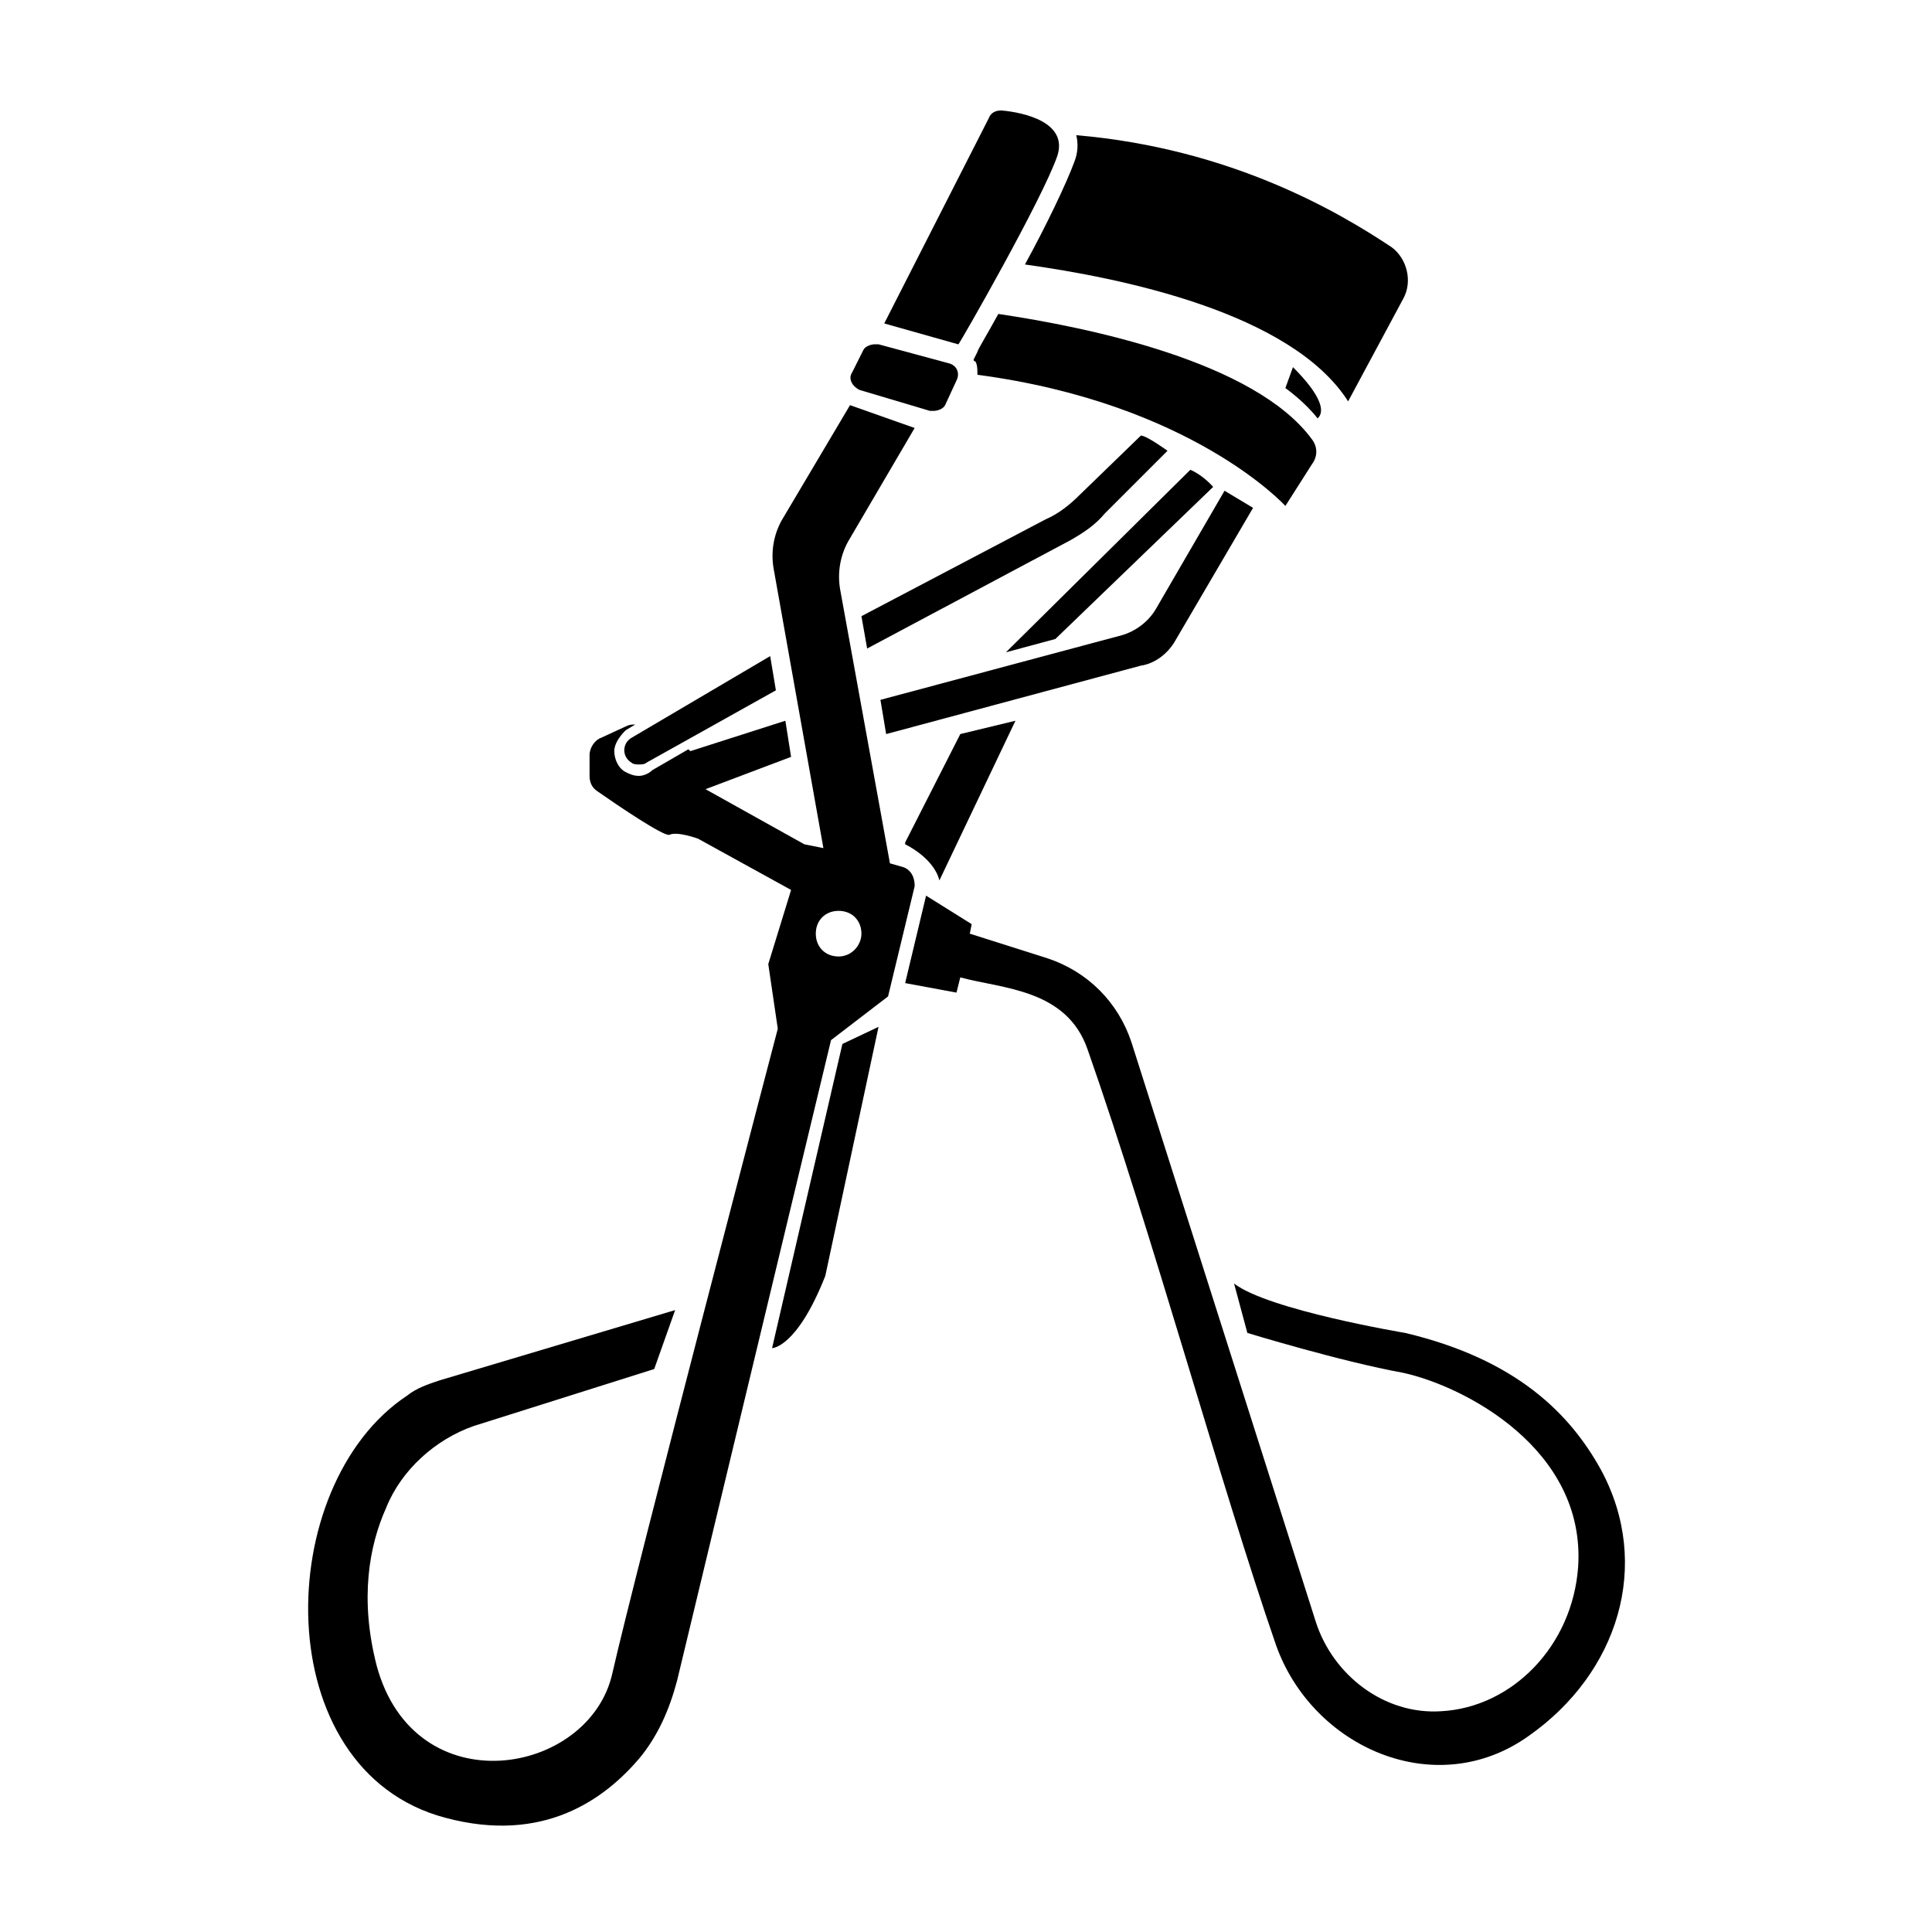
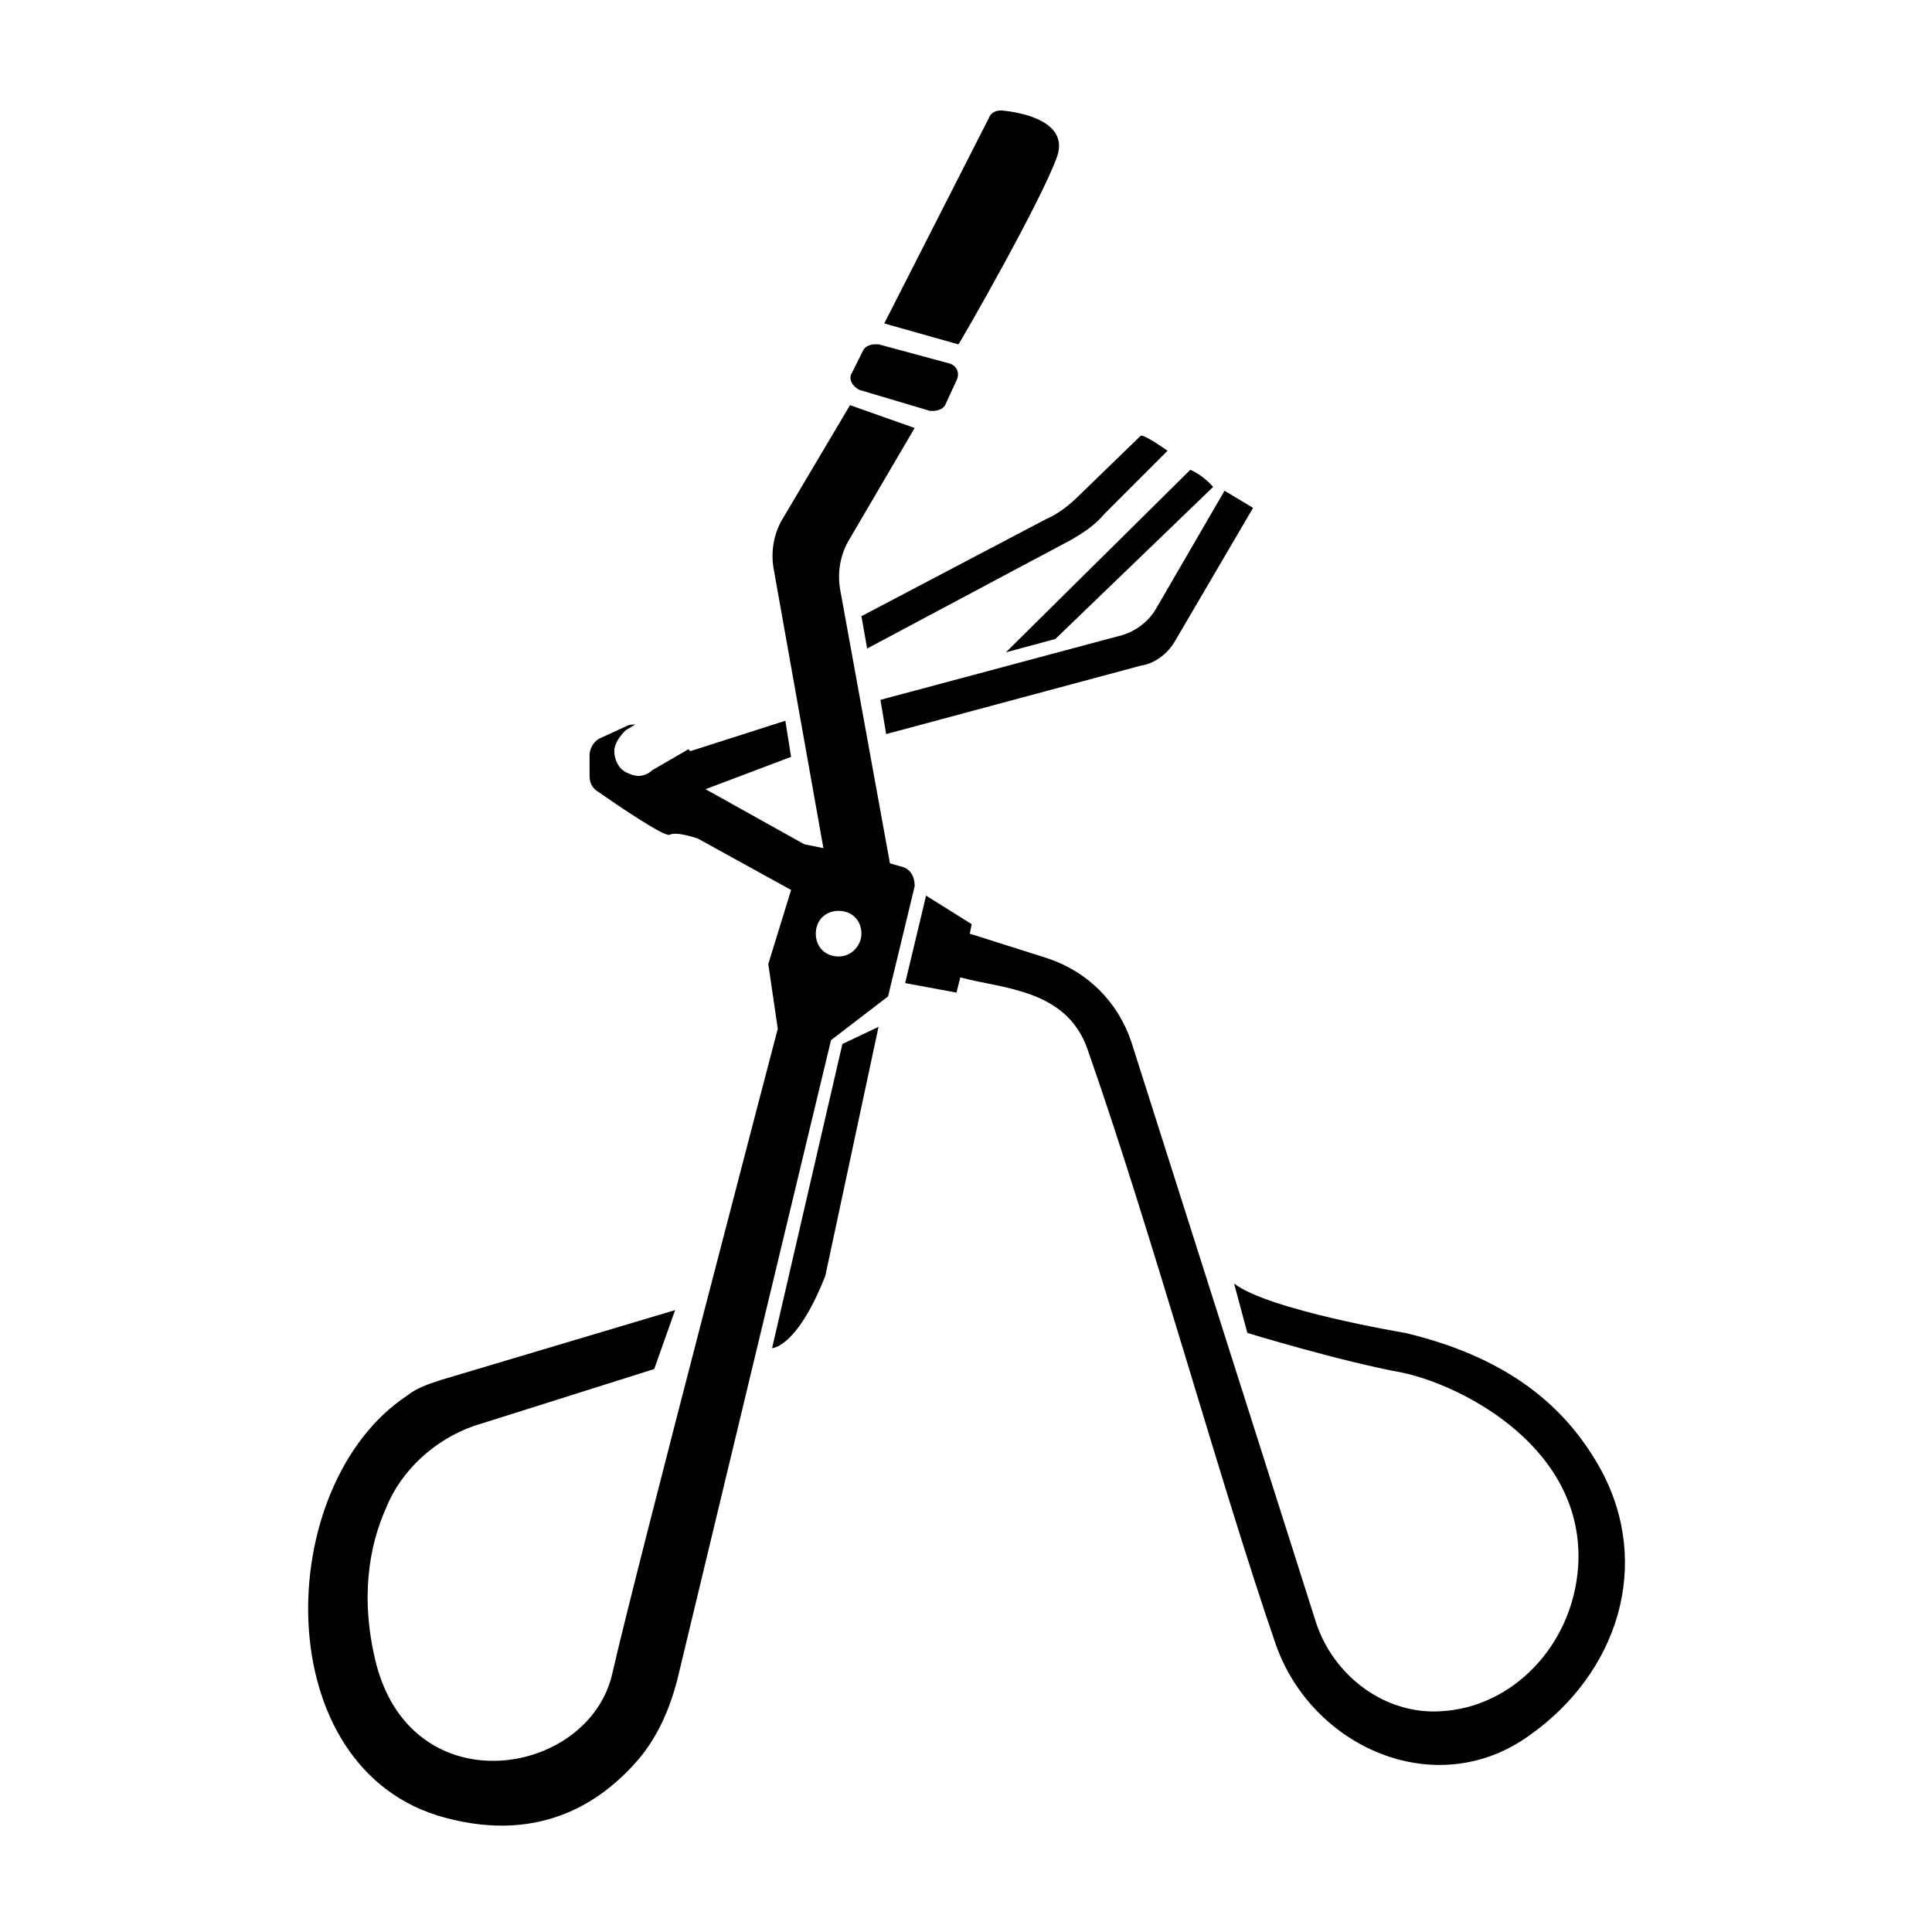
<svg xmlns="http://www.w3.org/2000/svg" fill="#000000" width="800px" height="800px" version="1.1" viewBox="144 144 512 512">
  <g>
-     <path d="m486.65 241.3-2.016 5.543s5.039 3.527 8.566 8.062c-0.504 0 5.039-2.016-6.551-13.605z" />
    <path d="m371.79 247.34 18.641 5.543h1.008c1.008 0 2.519-0.504 3.023-1.512l3.023-6.551c1.008-2.016 0-4.031-2.016-4.535l-18.641-5.039h-1.008c-1.008 0-2.519 0.504-3.023 1.512l-3.023 6.047c-1.008 1.512 0 3.527 2.016 4.535z" />
    <path d="m455.42 313.85 20.656-35.266-7.559-4.535-18.137 31.234c-2.016 3.527-5.543 6.047-9.07 7.055l-63.984 17.129 1.512 9.07 67.512-18.137c3.527-0.504 7.055-3.023 9.07-6.551z" />
-     <path d="m311.33 346.09c0.504 0.504 1.512 0.504 2.016 0.504s1.512 0 2.016-0.504l34.258-19.145-1.512-9.07-36.777 21.668c-2.519 1.512-2.519 5.035 0 6.547z" />
    <path d="m430.23 275.05c-2.519 2.519-5.543 5.039-9.07 6.551l-48.871 25.695 1.512 8.566 53.906-28.719c3.527-2.016 6.551-4.031 9.07-7.055l16.625-16.625s-5.543-4.031-7.055-4.031z" />
    <path d="m348.61 501.27s6.551 0 14.105-19.145l14.105-66-9.574 4.535z" />
    <path d="m568.27 533.51c-8.062-14.609-22.168-29.223-51.891-36.273 0 0-36.273-6.047-45.344-13.098l3.527 13.098s24.688 7.559 41.312 10.578c16.121 3.527 48.367 20.152 46.352 51.387-1.512 21.16-17.633 37.281-36.273 38.289-15.113 1.008-28.719-9.574-33.25-23.68l-48.875-153.66c-3.527-10.578-11.586-18.641-22.168-22.168l-20.656-6.551 0.504-2.519-12.09-7.559-5.543 23.176 13.602 2.519 1.008-4.031c11.082 3.023 28.215 3.023 33.754 19.145 17.129 48.871 35.266 115.37 49.879 157.69 9.574 27.207 42.32 41.816 67.008 24.184 23.68-16.625 32.75-45.34 19.145-70.531z" />
-     <path d="m383.88 367.75s7.559 3.527 9.07 9.574l20.152-42.32-14.609 3.527-14.609 28.719z" />
    <path d="m423.68 313.34 41.816-40.305s-2.519-3.023-6.047-4.535l-48.871 48.367z" />
    <path d="m383.37 373.8-3.527-1.008-13.098-72.043c-1.008-5.039 0-10.078 2.519-14.105l17.129-29.223-17.129-6.047-17.633 29.727c-2.519 4.031-3.527 9.07-2.519 14.105l13.098 73.555-5.039-1.008-26.199-14.609 22.672-8.566-1.512-9.574-25.191 8.062-0.504-0.504-9.574 5.543c-1 1.008-2.512 1.512-3.519 1.512-1.512 0-2.519-0.504-3.527-1.008-2.016-1.008-3.023-3.527-3.023-5.543s1.512-4.031 3.023-5.543l2.519-1.512c-1.008 0-1.512 0-2.519 0.504l-6.551 3.027c-1.512 0.504-3.023 2.519-3.023 4.535v5.543c0 1.512 0.504 3.023 2.016 4.031 5.039 3.527 17.633 12.09 19.145 11.586 2.016-1.008 7.559 1.008 7.559 1.008l24.688 13.602-6.047 19.648 2.519 17.129s-37.785 144.09-43.832 170.79c-6.047 27.207-52.395 35.266-62.473-2.016-4.535-17.633-2.016-31.738 2.519-41.816 4.031-10.078 13.098-18.137 23.176-21.664l47.863-15.113 5.543-15.617-62.473 18.641c-3.023 1.008-6.047 2.016-8.566 4.031-35.77 23.68-37.281 99.25 10.078 111.85 26.199 7.055 42.32-5.039 51.387-15.617 5.039-6.047 8.062-13.098 10.078-20.656l40.809-169.79 15.113-11.586 7.055-29.223c-0.004-3.027-1.516-4.539-3.027-5.043zm-17.129 23.68c-3.527 0-6.047-2.519-6.047-6.047s2.519-6.047 6.047-6.047c3.527 0 6.047 2.519 6.047 6.047 0 3.023-2.519 6.047-6.047 6.047z" />
    <path d="m424.18 185.38c3.023-9.066-9.066-11.586-14.609-12.09h-0.504c-1.008 0-2.519 0.504-3.023 2.016l-27.711 54.41 19.648 5.543c0.508-0.504 22.172-38.289 26.199-49.879z" />
-     <path d="m415.62 214.09c25.191 3.527 70.535 12.594 85.648 36.273l14.609-27.207c2.519-4.535 1.008-10.578-3.023-13.602-13.602-9.07-42.32-26.199-83.633-29.727 0.504 2.016 0.504 4.535-0.504 7.055-2.016 5.543-7.555 17.129-13.098 27.207z" />
-     <path d="m484.64 278.08 7.055-11.082c1.512-2.016 1.512-4.535 0-6.551-15.113-20.656-59.449-29.727-83.129-33.25-3.023 5.543-5.543 9.574-5.543 10.078l-1.008 2.016s0 0.504 0.504 0.504c0.504 1.008 0.504 2.016 0.504 3.527 56.934 7.551 81.617 34.758 81.617 34.758z" />
  </g>
</svg>